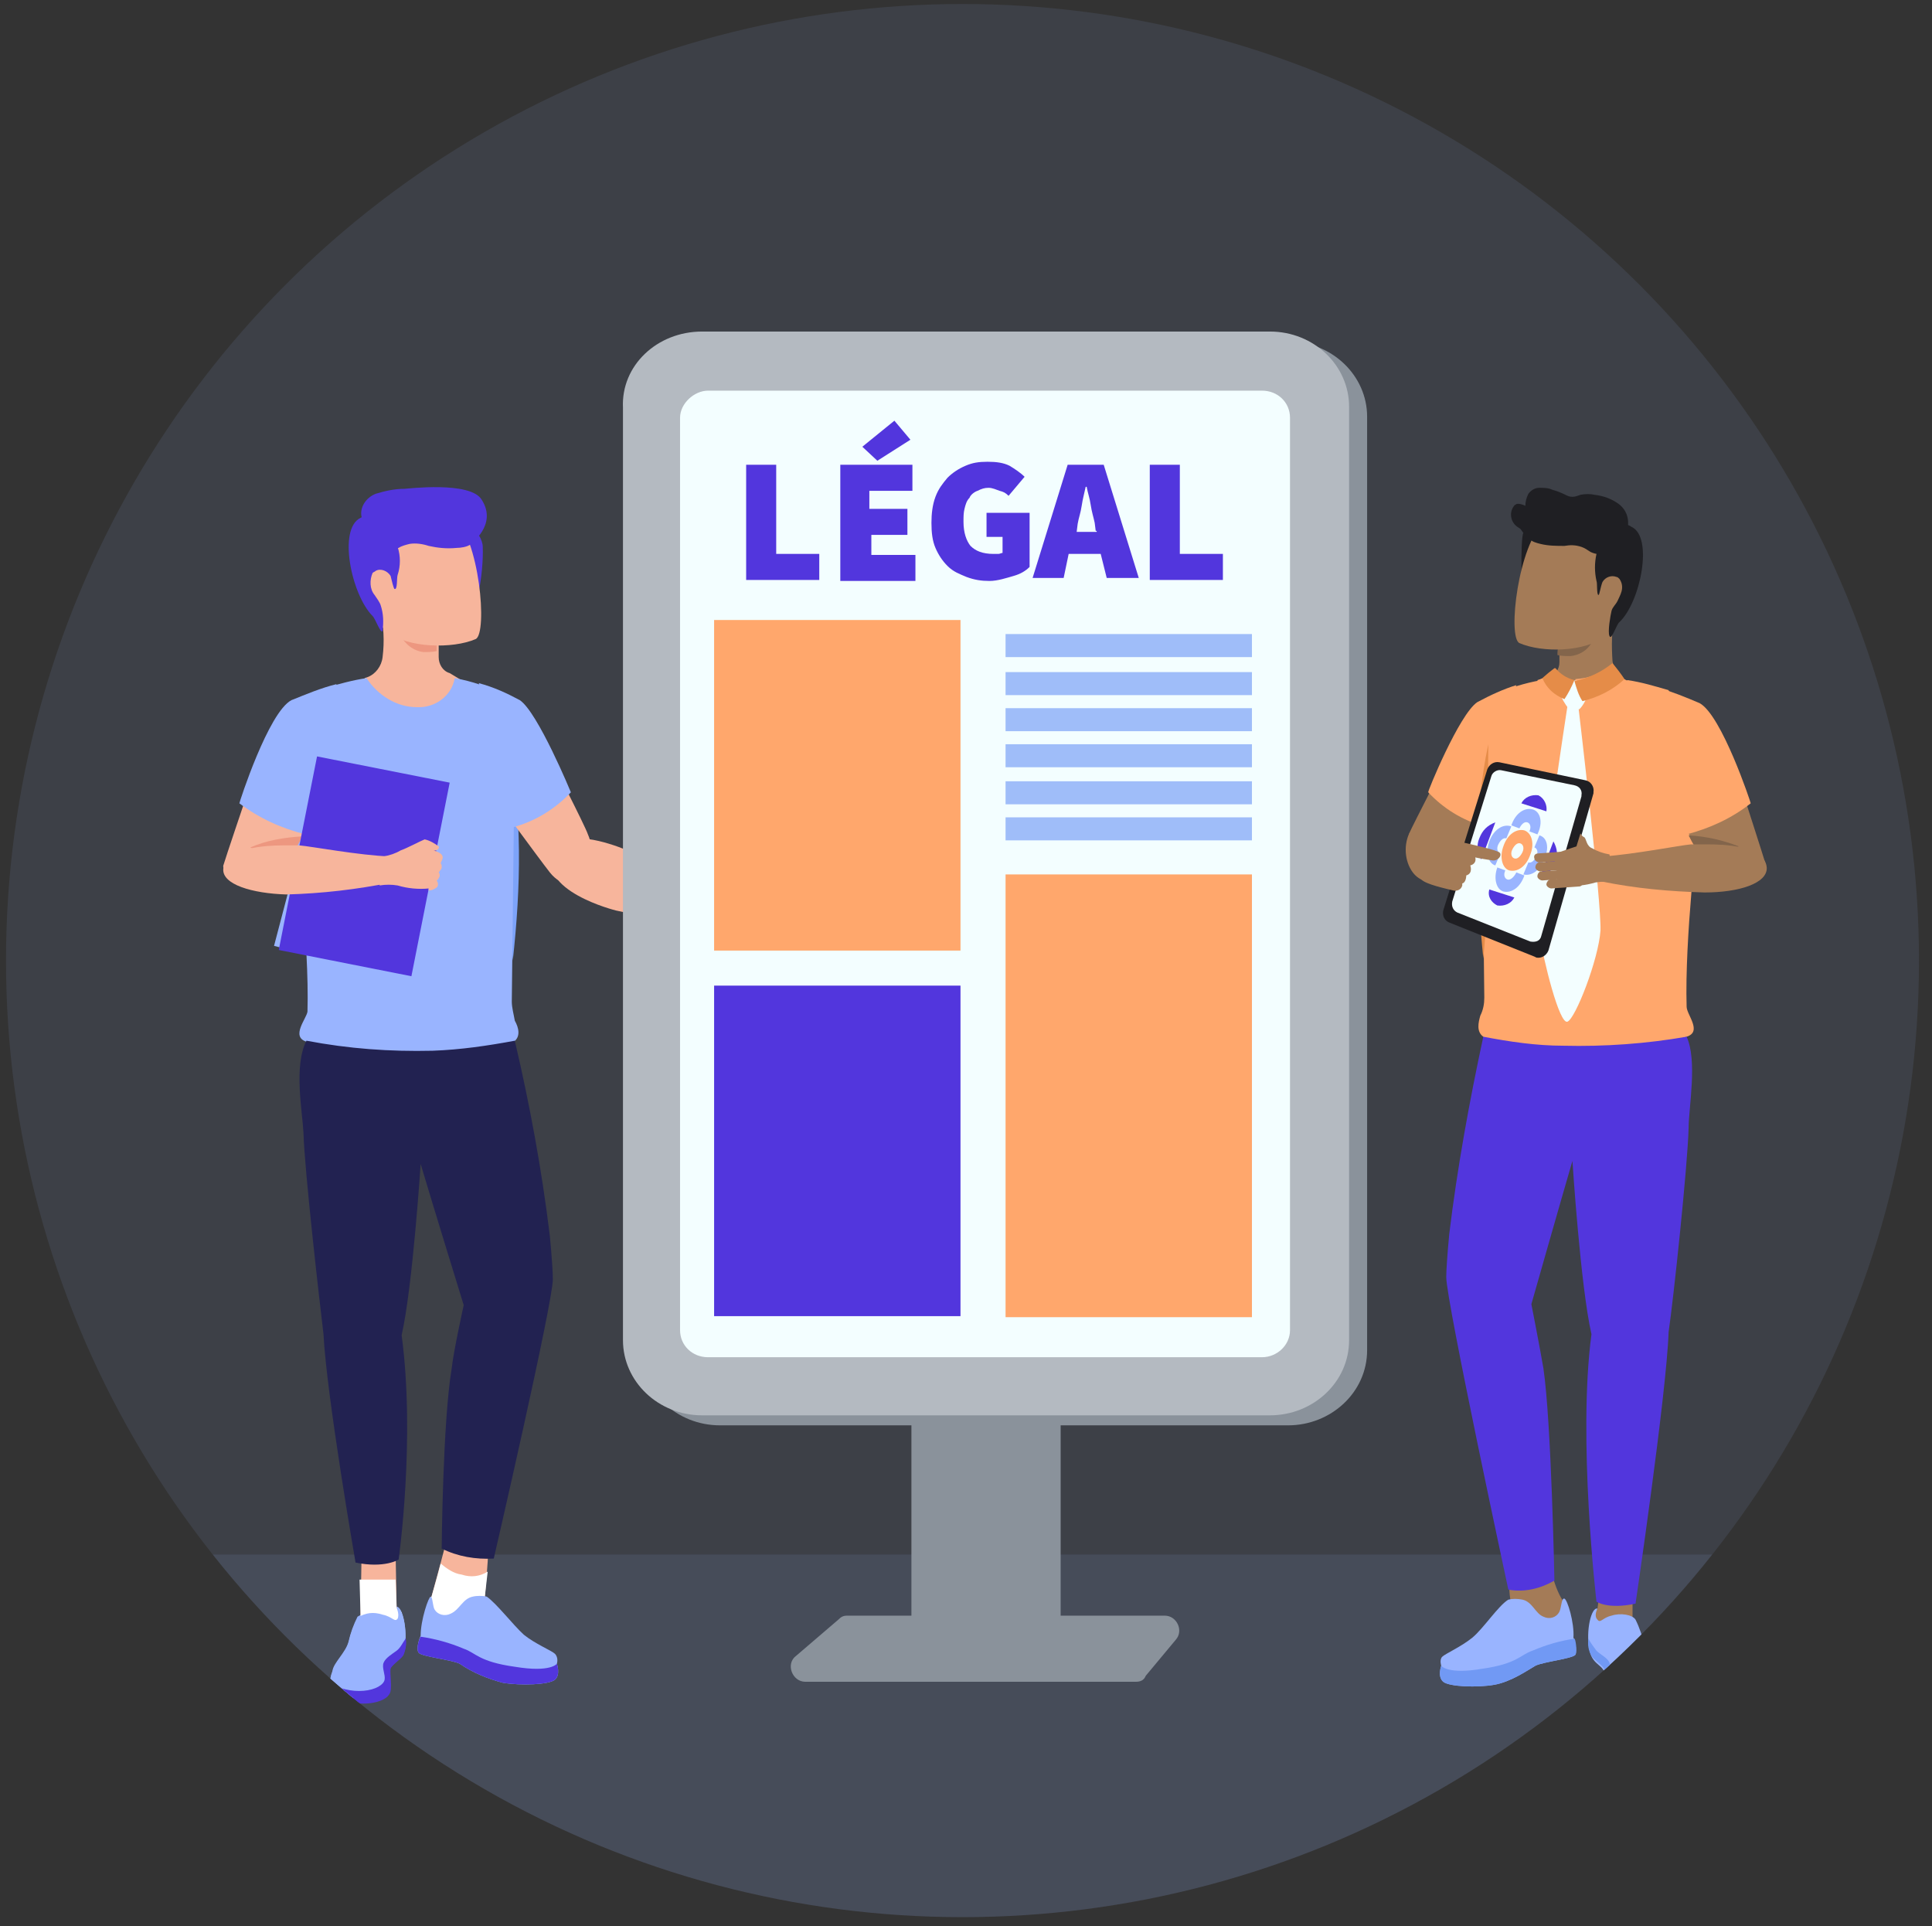
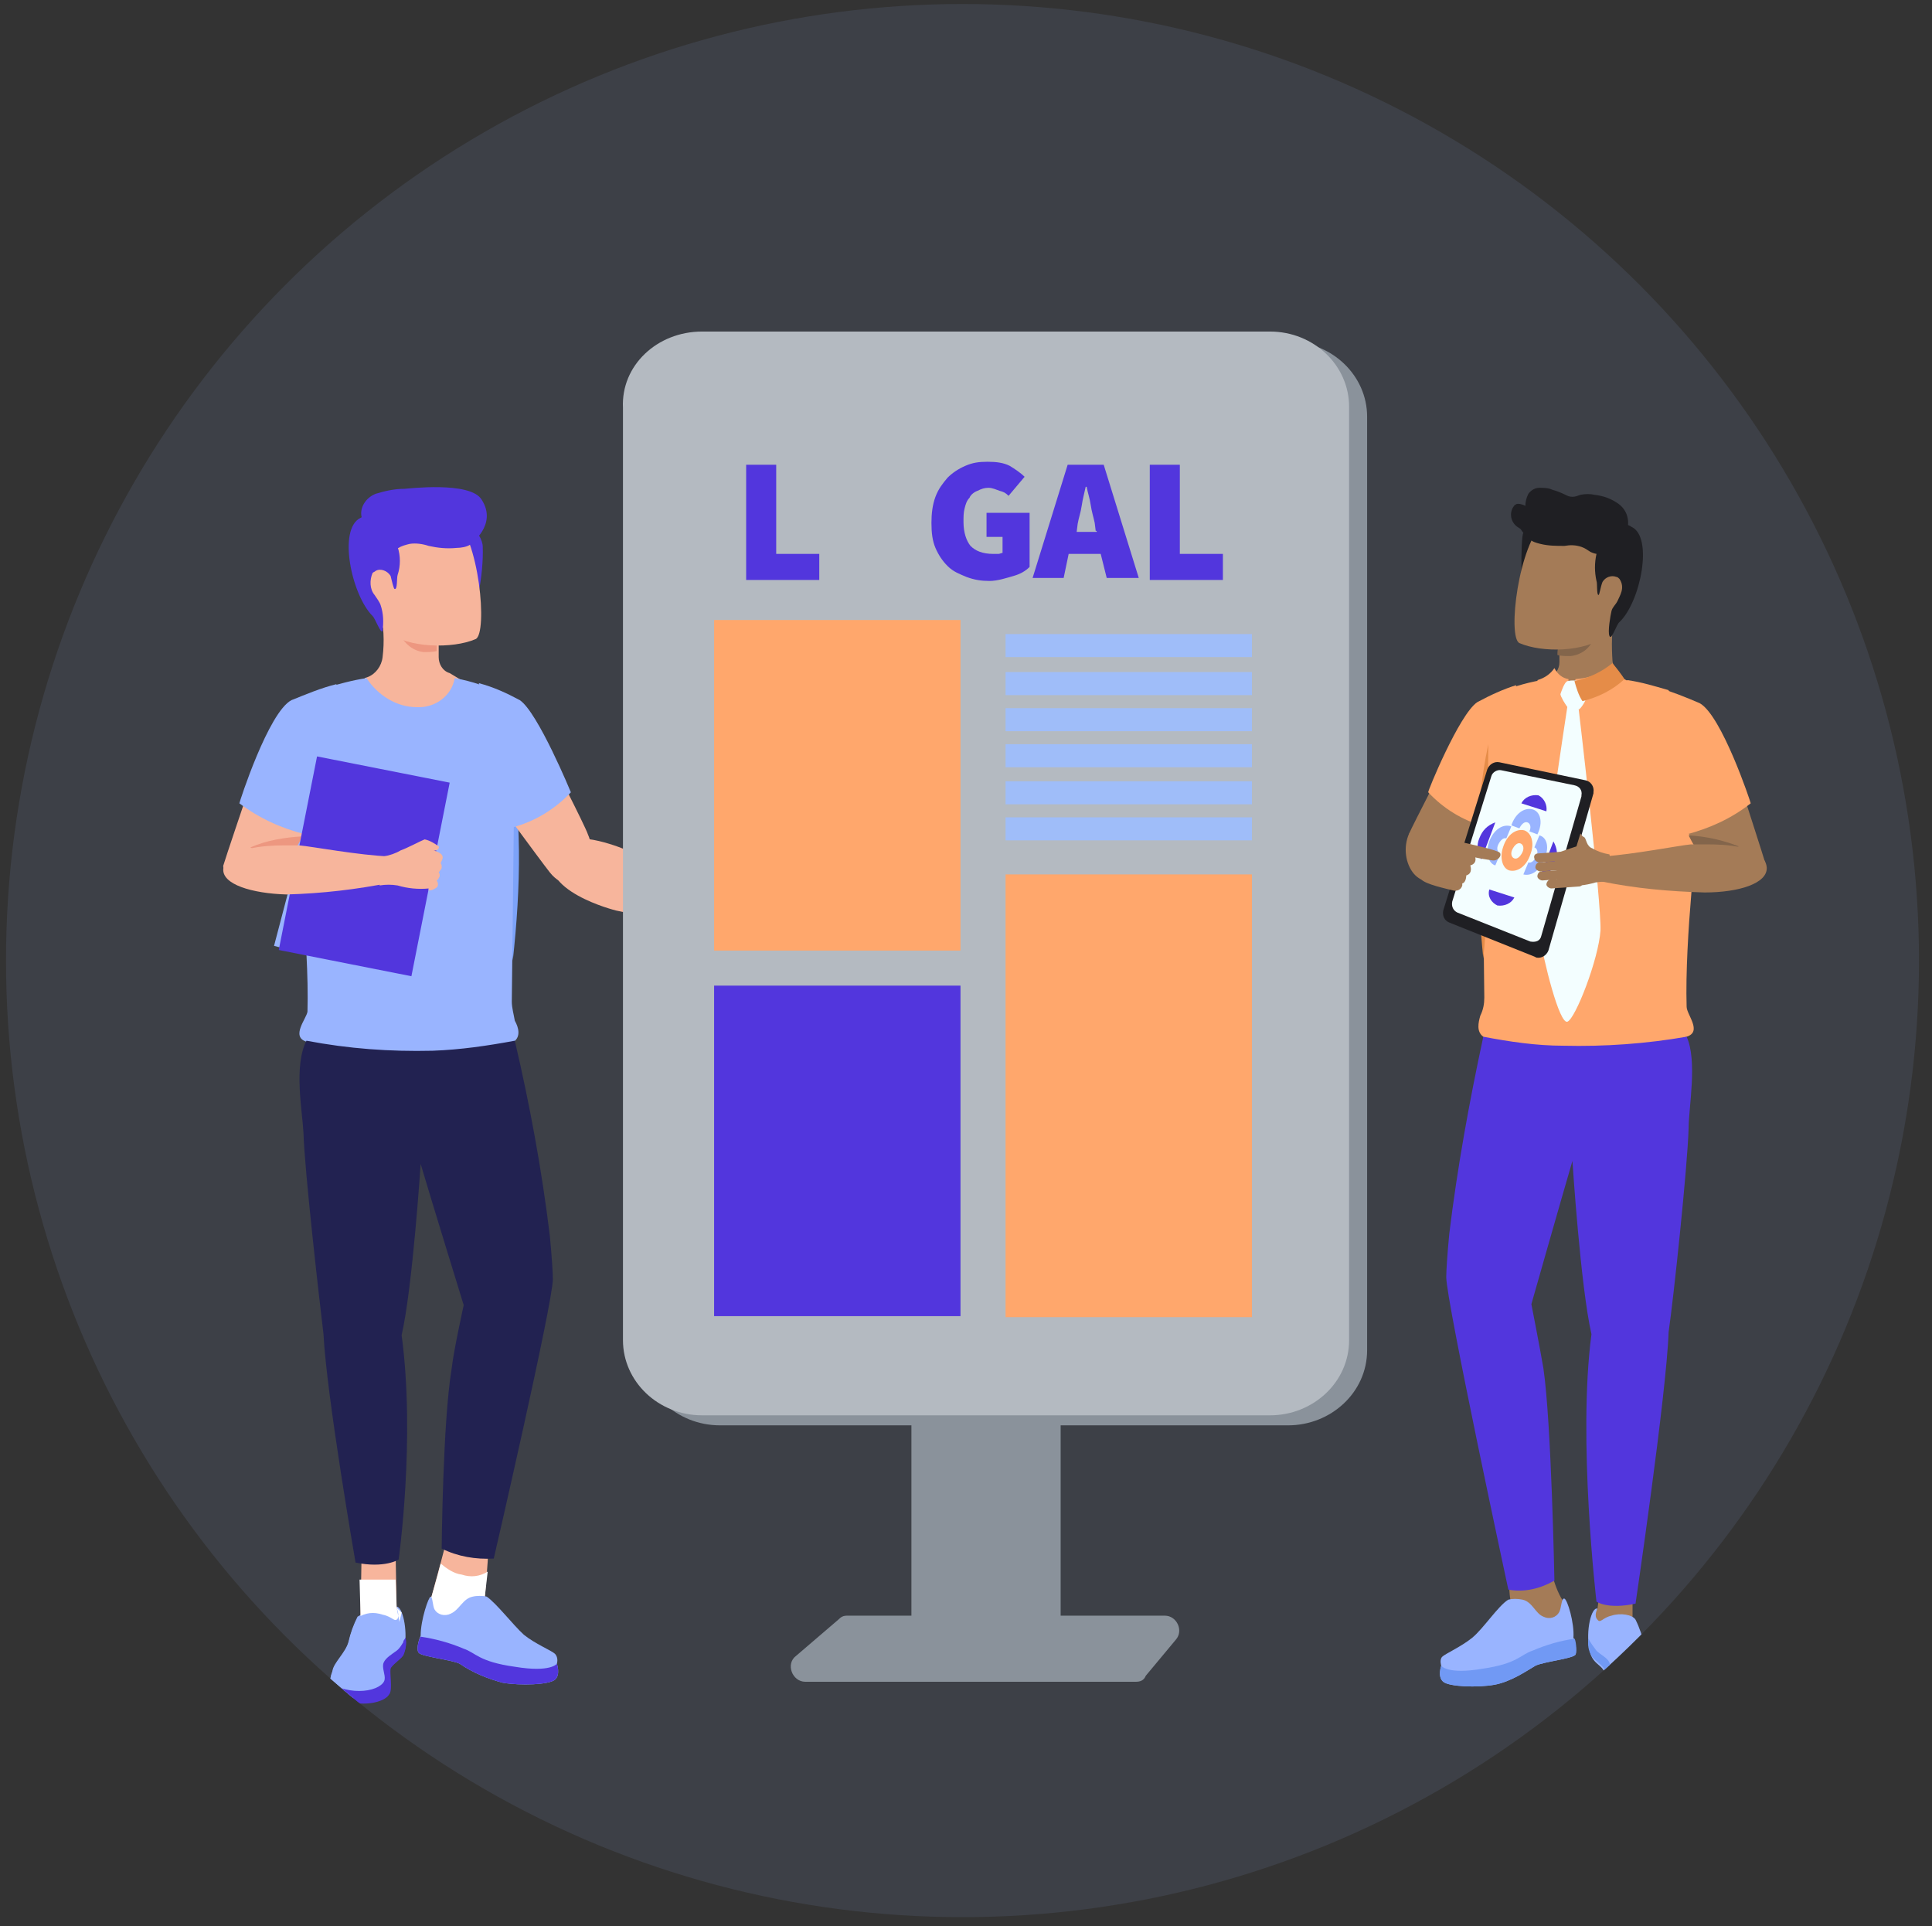
<svg xmlns="http://www.w3.org/2000/svg" xmlns:xlink="http://www.w3.org/1999/xlink" version="1.1" id="Calque_1" x="0px" y="0px" viewBox="0 0 192.9 192.3" style="enable-background:new 0 0 192.9 192.3;" xml:space="preserve">
  <rect x="0" y="0" width="192.9" height="192.3" fill="#333333" stroke="none" />
  <style type="text/css">
	.st0{clip-path:url(#SVGID_00000140012589842558772740000012521554760818071201_);}
	.st1{opacity:0.1;fill:#99B4FF;enable-background:new    ;}
	.st2{fill:#7DA3F9;}
	.st3{fill:#F7B59C;}
	.st4{fill:#99B4FF;}
	.st5{fill:#5236DD;}
	.st6{fill:#ED9780;}
	.st7{fill:#FFFFFF;}
	.st8{fill:#222251;}
	.st9{fill:#8A929B;}
	.st10{fill:#B4BAC1;}
	.st11{fill:#F3FEFF;}
	.st12{fill:#FFA76C;}
	.st13{fill:#9FBDF9;}
	.st14{fill:#A47B57;}
	.st15{fill:#1F1F23;}
	.st16{fill:#83654B;}
	.st17{fill:#E58C48;}
	.st18{fill:#7199F4;}
</style>
  <g>
    <defs>
      <circle id="SVGID_1_" cx="96.1" cy="95.9" r="95.5" />
    </defs>
    <clipPath id="SVGID_00000167356240034325777390000003602797647770153916_">
      <use xlink:href="#SVGID_1_" style="overflow:visible;" />
    </clipPath>
    <g style="clip-path:url(#SVGID_00000167356240034325777390000003602797647770153916_);">
      <g id="Groupe_1724">
        <g id="Groupe_1723">
          <rect id="Rectangle_994" x="-11.1" y="-3.7" class="st1" width="214.4" height="199.7" />
-           <rect id="Rectangle_994_00000106108796448829468240000015957219240793306762_" x="-11.1" y="155.2" class="st1" width="214.4" height="45.8" />
          <g id="Groupe_1720">
            <g>
              <g id="Tracé_4304">
                <path class="st2" d="M50.7,74c1.5,7.2,1.3,14.6,0.5,21.9C50.6,88.8,50.8,81.3,50.7,74L50.7,74z" />
              </g>
              <path id="Tracé_4302" class="st3" d="M54.9,75.6c0,0,3.5,6.8,3.8,7.7c1.3,2.9-1.4,6.8-3.8,3.8c-1.1-1.4-5.7-7.7-5.7-7.7" />
              <path id="Tracé_4303" class="st4" d="M51.9,69.9c-1.3-0.7-2.6-1.3-4.1-1.7l1.1,3.1l-0.3,0.1c0,0-0.8,4-0.8,4.1        s1.6,4.6,1.6,4.6l1.8,2.5c2.2-0.6,4.2-1.8,5.8-3.5C57,79.1,53.7,71.1,51.9,69.9z" />
              <g id="Groupe_1843">
                <path id="Tracé_894" class="st5" d="M45.3,57.8c-0.2,0.8,0,1.6,0.4,2.3c0.3,0.5,0.7,1,1.2,1.1c0.6,0.2,1.4-3.8,1.3-6.6         c0-0.7-0.6-1.8-1.3-1.7" />
                <path id="Tracé_4305" class="st3" d="M45.9,67.8c-0.6,1.3-1.7,2.3-3.1,2.8c-2.5,0.5-5.1-0.6-6.4-2.9l0.3-0.1         c0.8-0.3,1.4-1.1,1.5-2c0.2-1.6,0.1-3.1-0.2-4.6l5.6,1.9c0.1,0.3,0.1,0.8,0.2,1.2c0,0.3,0,0.5,0,0.8c0,0.3,0,0.4,0,0.7         c0,0.7,0.4,1.4,1.1,1.6L45.9,67.8z" />
                <path id="Tracé_4306" class="st6" d="M43.6,65c-0.4,0.1-0.9,0.1-1.3,0.1c-1-0.1-1.9-0.8-2.3-1.7c1.1,0.5,2.3,0.9,3.6,0.9         C43.6,64.5,43.6,64.8,43.6,65z" />
                <path id="Tracé_4307" class="st3" d="M45.2,51.4c2.7,2.3,3.5,11.8,2.3,12.4c-2.3,1-6.8,0.9-8.8-0.7         c-2.2-1.7-2.3-5.8-2.3-8.4c0-2.3,0.5-5.5,3.5-5.4C41.7,49.4,43.6,50.2,45.2,51.4z" />
                <path id="Tracé_4308" class="st5" d="M38.8,53c0.4,0.4,0.8,1,0.9,1.6c0.3,0.9,0.3,1.9,0,2.8c-0.1,0.3,0,1.5-0.3,1.4         c-0.1,0-0.3-0.9-0.4-1.3c-0.3-0.5-1-0.8-1.5-0.5l0,0c-0.1,0.1-0.2,0.1-0.3,0.2c-0.3,0.7-0.3,1.6,0.2,2.2         c0.2,0.3,0.5,0.7,0.6,1c0.3,0.9,0.3,1.7,0.2,2.6c-0.2,0.3-0.7-1.2-1-1.5c-2.1-2.1-3.5-8.7-1.2-9.8c0.4-0.3,1-0.3,1.4-0.2" />
                <path id="Tracé_896" class="st5" d="M36.9,53.9c0.7,0.8,1.8,1,2.9,0.8c0.3-0.2,0.7-0.3,1.1-0.4c0.6-0.1,1.3,0,1.9,0.2         c0.9,0.2,1.8,0.3,2.8,0.2c0.4,0,1-0.1,1.3-0.3c0.1-0.1,2.8-2,1.2-4.5c-1.1-1.9-7.5-1.1-7.7-1.1c-1,0-1.9,0.2-2.9,0.5         c-1,0.4-1.6,1.4-1.4,2.3" />
              </g>
              <path id="Tracé_4309" class="st4" d="M51.3,104c-1.4,1.8-6.8,1.7-9.1,1.6c-8.9-0.4-11.6-1.6-11.6-1.6c-1.6-0.5,0-2.3,0.1-3        c0.2-7-1.2-18-1.2-18l2.9-14.3c1.4-0.4,2.8-0.8,4.2-1c1.1,1.7,3,2.9,5,2.9c1.8,0.1,3.5-1.1,3.8-2.9c1.7,0.3,3.4,0.9,4.9,1.6        l1,13.1L51.1,100c0,0.6,0.2,1.3,0.3,1.9C51.8,102.6,52,103.5,51.3,104z" />
              <path id="Tracé_4310" class="st3" d="M31.7,79.9c-0.4,1.2-1,2.3-1.6,3.5c-0.4,0.8-0.9,1.6-1.3,2.3c-0.5,0.8-1.1,1.6-1.9,2.2        c-2.4,1.8-4.8-0.8-4.6-1.5c0.2-0.7,2.3-6.9,2.3-6.9L31.7,79.9z" />
              <path id="Tracé_4311" class="st6" d="M30.2,83.5c-0.4,0.8-0.9,1.6-1.3,2.3H27l-2-1.2C26.6,83.9,28.4,83.6,30.2,83.5z" />
              <path id="Tracé_4312" class="st4" d="M29.1,69.9c1.5-0.6,2.9-1.2,4.5-1.6l-0.9,3l0.3,0.1c0,0,0.8,4,0.8,4.1        c-0.9,2.7-2,5.3-3.3,7.8c-2.4-0.6-4.6-1.6-6.6-3.1C23.9,80.1,26.8,71.1,29.1,69.9z" />
              <rect id="Rectangle_1046" x="26.5" y="79.8" transform="matrix(0.254 -0.967 0.967 0.254 -56.536 99.787)" class="st4" width="19.7" height="13.5" />
              <rect id="Rectangle_1047" x="26.6" y="79.7" transform="matrix(0.194 -0.981 0.981 0.194 -55.513 105.475)" class="st5" width="19.7" height="13.5" />
              <path id="Tracé_4313" class="st3" d="M29.9,84.4h-1.3h-0.4c-1.5,0-5.7,0.2-5.9,2.3c-0.2,1.6,2.9,2.5,6.3,2.6        c3.6-0.1,7-0.5,10.5-1.2l-0.2-2.6C35.9,85.4,31.1,84.5,29.9,84.4z" />
              <path id="Tracé_4314" class="st3" d="M44.2,85.6c0-0.3-0.3-0.5-0.9-0.7l0,0c0.4,0.1,0.6-0.3,0.5-0.4        c-0.4-0.3-0.9-0.6-1.4-0.7c-0.3,0.1-1.8,0.9-2.4,1.1c-0.5,0.3-1.1,0.5-1.7,0.6l-0.4,2.9c0.6-0.1,1.2-0.1,1.8,0        c1,0.3,2.1,0.4,3.1,0.3v0.2c0.3,0,0.5-0.1,0.8-0.3c0.3-0.3,0-0.7,0-0.7c0.2-0.1,0.2-0.3,0.3-0.4c0-0.2,0-0.3-0.1-0.4        c0.1-0.2,0.3-0.3,0.3-0.5s0-0.3-0.1-0.4C44,86.1,44.2,85.8,44.2,85.6z" />
              <g id="Groupe_1844">
                <path id="Tracé_4315" class="st3" d="M44.4,154.5c-0.3,1.2-1.4,5.2-1.4,5.2l0.1,2.5l1.4,0.6l3.9-3.3c0,0,0.4-4.3,0.3-4.3         L44.4,154.5z" />
                <path id="Tracé_4316" class="st7" d="M44,156.1c-0.3,1.2-1,3.6-1,3.6l0.1,2.5l1.4,0.6l3.9-3.3c0,0,0.3-2.7,0.3-2.6         c-0.8,0.5-1.7,0.6-2.6,0.3C45.3,157.1,44.6,156.6,44,156.1z" />
                <path id="Tracé_4317" class="st4" d="M41.8,165c0.3,0.4,3.3,0.7,4.1,1.1c1.3,0.9,2.8,1.5,4.3,1.9c1.8,0.3,4.6,0.2,5.2-0.3         c0.6-0.5,0.2-1.6,0.2-1.6s0.2-0.6-0.2-1c-0.3-0.3-2-1-3.1-1.9c-1.1-1-2.7-3.1-3.7-3.8c-0.4-0.1-1-0.1-1.4,0         c-1,0.2-1.3,1.3-2.2,1.7c-0.6,0.3-1.3,0.1-1.6-0.4c-0.2-0.3-0.2-1.3-0.4-1.3s-1,2.3-1,3.9C41.9,163.5,41.5,164.6,41.8,165z" />
                <path id="Tracé_4318" class="st5" d="M41.8,165c0.3,0.4,3.3,0.7,4.1,1.1c1.3,0.9,2.8,1.5,4.3,1.9c1.8,0.3,4.6,0.2,5.2-0.3         c0.6-0.5,0.2-1.6,0.2-1.6s-0.6,0.9-4.2,0.3c-3.6-0.5-3.9-1.4-5.1-1.8c-1.4-0.6-2.9-1-4.3-1.2C41.9,163.5,41.5,164.6,41.8,165         z" />
              </g>
              <g id="Groupe_1845">
                <path id="Tracé_4319" class="st3" d="M39.6,160.4l-0.1-5.3l-3.4,0.1l-0.1,6.1l0.6,2.3c0,0,2.7,0,2.8,0s0.7-2.6,0.7-2.6         L39.6,160.4z" />
                <path id="Tracé_4320" class="st4" d="M39.6,160.4c0,0,0.3,0.7,0.1,1.1c-0.3,0.4-0.5-0.2-1.5-0.4c-0.9-0.3-1.7-0.2-2.5,0.3         c-0.4,0.8-0.7,1.6-0.9,2.5c-0.3,1.1-1.5,2.1-1.6,2.9c-0.2,0.5-0.3,1.1-0.3,1.7c0.1,0.3,2.3,1.6,5.6,0.6c0,0,0.7-0.2,0.3-1.8         s1.2-1.2,1.6-2.9C40.7,162.7,40.2,160.4,39.6,160.4z" />
                <path id="Tracé_4321" class="st5" d="M40.5,163.5c-0.3,0.4-0.5,0.9-0.9,1.2c-0.4,0.3-1.1,0.7-1.3,1.2         c-0.2,0.5,0.2,1.2,0.1,1.7s-0.9,1-2.1,1.1c-1.2,0.1-2.4-0.2-3.5-0.8c0,0-0.2,1,0,1.2c0.2,0.3,0.8,0.5,2.6,0.8         c1.8,0.3,3.2-0.3,3.5-0.8c0.3-0.5,0-2.1,0.1-2.5s1.2-1.1,1.3-1.4C40.5,164.7,40.6,164.1,40.5,163.5z" />
              </g>
              <g id="Groupe_1846">
                <path id="Tracé_4322" class="st7" d="M39.6,160.5l-0.1-2.8h-3.6l0.1,3.6l0.6,2.3c0,0,2.7,0,2.8,0s0.7-2.6,0.7-2.6         L39.6,160.5z" />
-                 <path id="Tracé_4323" class="st4" d="M39.6,160.5c0,0,0.3,0.7,0.1,1.1c-0.3,0.4-0.5-0.2-1.5-0.4c-0.9-0.3-1.7-0.2-2.5,0.3         c-0.4,0.8-0.7,1.6-0.9,2.5c-0.3,1.1-1.5,2.1-1.6,2.9c-0.2,0.5-0.3,1.1-0.3,1.7c0.1,0.3,2.3,1.6,5.6,0.6c0,0,0.6-0.2,0.3-1.8         c-0.3-1.6,1.2-1.2,1.6-2.9C40.7,162.8,40.2,160.4,39.6,160.5z" />
+                 <path id="Tracé_4323" class="st4" d="M39.6,160.5c0,0,0.3,0.7,0.1,1.1c-0.3,0.4-0.5-0.2-1.5-0.4c-0.9-0.3-1.7-0.2-2.5,0.3         c-0.4,0.8-0.7,1.6-0.9,2.5c-0.3,1.1-1.5,2.1-1.6,2.9c-0.2,0.5-0.3,1.1-0.3,1.7c0.1,0.3,2.3,1.6,5.6,0.6c0,0,0.6-0.2,0.3-1.8         c-0.3-1.6,1.2-1.2,1.6-2.9z" />
                <path id="Tracé_4324" class="st5" d="M40.5,163.6c-0.3,0.4-0.5,0.9-0.9,1.2c-0.4,0.3-1.1,0.7-1.3,1.2         c-0.2,0.5,0.2,1.2,0.1,1.7c-0.1,0.5-0.9,1-2.1,1.1c-1.2,0.1-2.4-0.2-3.5-0.8c0,0-0.2,1,0,1.2c0.2,0.3,0.9,0.5,2.6,0.8         c1.7,0.3,3.2-0.3,3.4-0.8c0.2-0.5,0-2.1,0.1-2.5c0.1-0.4,1.2-1.1,1.3-1.4C40.5,164.7,40.6,164.2,40.5,163.6z" />
              </g>
              <path id="Tracé_4325" class="st8" d="M30.3,113.1c0.1,3.7,1.6,16.8,2,20.1c0.3,6.1,3.2,22.8,3.2,22.8        c2.9,0.6,4.3-0.3,4.3-0.3s1.7-12,0.3-22.4c1.1-4.8,1.9-17.1,1.9-17.1c1,3.4,4.3,14.1,4.3,14.1s-1,4.5-1.2,6.3        c-0.9,5.4-1,18-1,18c1.6,0.8,3.4,1.1,5.2,1c0,0,5.9-25.5,5.9-27.9c0-0.6-0.1-2.2-0.3-4.3l0,0c-0.8-6.6-2-13.1-3.5-19.5        c-2.7,0.5-5.4,0.9-8.2,1c-4.3,0.1-8.4-0.2-12.6-1C29.3,106.4,30.2,111,30.3,113.1z" />
              <g id="Groupe_1852">
                <g id="Groupe_1851">
                  <path id="Tracé_4334" class="st3" d="M75.7,95.1l0.9-0.2l1.1-1.7L77,91.6l-2.3-0.9l-0.3,0.1l0.1-0.3          c-1.6-0.5-3.1-1.2-4.7-1.9c-2.1-1-4.3-2.5-5.6-3l-1.3-0.6l0,0l-0.4-0.2h-0.1l0,0c-1.5-0.6-6-2.2-7.1,0.1c-1.9,4,6.2,6,6.2,6          c3.2,0.7,6.8,1.3,9.4,1.7c0.9,0.1,1.6,0.4,2.3,1c0.3,0.3,0.6,0.8,0.8,1.1C74.5,95.5,75.7,95.1,75.7,95.1z" />
                </g>
                <path id="Tracé_4335" class="st3" d="M73.6,93.6c0,0,1,2,1.1,2.2c0.5,0.5,1,1,1.6,1.6c0.1,0,0.5-0.2,0.3-0.6         c-0.3-0.4-0.8-0.9-1-1.3c-0.3-0.4,0-1.5,0-1.5L73.6,93.6z" />
                <path id="Tracé_4336" class="st3" d="M72.5,89.8c0,0,4.9,0.8,5.6,0.9c0.7,0.1,1.4,1.6,1.6,1.9c0.2,0.2,0.3,0.3,0.3,0.4         c0.5,0.7-0.7,0.9-0.7,0.9c-0.1,0.3-0.3,0.7-0.7,0.8c-0.3,0.4-0.8,0.9-1.2,1.3h-0.1c0,0-0.5-0.5-1-0.9c-0.4-0.3-1,0.2-0.9,0.4         s-1.4-1.7-1.4-1.7l-0.4-3L72.5,89.8z" />
                <path id="Tracé_4337" class="st3" d="M76.4,93.3c0,0,2,1.8,2.4,2.3c0.4,0.6,0.9,1.2,1.1,1.8c0.1,0.2-0.3,0.8-0.8,0.4         s-1.3-1.5-1.4-1.6c-0.3-0.4-0.8-0.9-1.2-1.2C76.2,95,75.4,92.3,76.4,93.3z" />
              </g>
            </g>
            <g id="Groupe_1716">
              <path class="st9" d="M113.4,167.9h-33c-1.3,0-2-1.8-0.9-2.6l4.2-3.6c0.3-0.3,0.5-0.4,0.9-0.4h31.7c1.2,0,1.9,1.5,1.1,2.4        l-3,3.6C114.2,167.8,113.8,167.9,113.4,167.9z" />
              <path id="Rectangle_1006" class="st9" d="M71.9,34.1h56.7c4.4,0,7.9,3.4,7.9,7.5v93.2c0,4.2-3.6,7.5-7.9,7.5H71.9        c-4.4,0-7.9-3.4-7.9-7.5V41.6C64,37.4,67.6,34.1,71.9,34.1z" />
              <path id="Rectangle_1006_1_" class="st9" d="M92.6,137.9h11.7c0.9,0,1.6,0.8,1.6,1.8v22.1c0,0.9-0.8,1.8-1.6,1.8H92.6        c-0.9,0-1.6-0.8-1.6-1.8v-22.1C90.8,138.7,91.6,137.9,92.6,137.9z" />
              <path id="Rectangle_1007" class="st10" d="M70.1,33.1h56.7c4.4,0,7.9,3.4,7.9,7.5v93.2c0,4.2-3.6,7.5-7.9,7.5H70.1        c-4.4,0-7.9-3.4-7.9-7.5V40.7C62,36.5,65.6,33.1,70.1,33.1z" />
-               <path id="Rectangle_1008" class="st11" d="M70.7,39H126c1.6,0,2.8,1.2,2.8,2.7v91.1c0,1.5-1.3,2.7-2.8,2.7H70.7        c-1.6,0-2.8-1.2-2.8-2.7V41.7C67.9,40.3,69.3,39,70.7,39z" />
              <rect x="71.3" y="61.9" class="st12" width="24.6" height="33" />
              <rect x="100.4" y="63.3" class="st13" width="24.6" height="2.3" />
              <rect x="100.4" y="67.1" class="st13" width="24.6" height="2.3" />
              <rect x="100.4" y="70.7" class="st13" width="24.6" height="2.3" />
              <rect x="100.4" y="74.3" class="st13" width="24.6" height="2.3" />
              <rect x="100.4" y="78" class="st13" width="24.6" height="2.3" />
              <rect x="100.4" y="81.6" class="st13" width="24.6" height="2.3" />
              <rect x="71.3" y="98.4" class="st5" width="24.6" height="33" />
              <g>
                <rect x="100.4" y="87.3" class="st12" width="24.6" height="44.2" />
              </g>
              <g>
                <path class="st5" d="M74.5,46.4h3v8.9h4.3v2.6h-7.3V46.4z" />
-                 <path class="st5" d="M83.8,46.4h7.3V49h-4.3v1.8h3.8v2.6h-3.6v2h4.4v2.6h-7.5V46.4z M86.1,44.6l3.2-2.6l1.6,1.9L87.6,46         L86.1,44.6z" />
                <path class="st5" d="M98.8,58c-0.8,0-1.5-0.1-2.3-0.4c-0.7-0.3-1.3-0.5-1.9-1.1c-0.5-0.5-0.9-1.1-1.2-1.8S93,53.2,93,52.2         c0-0.9,0.1-1.8,0.4-2.6c0.3-0.8,0.7-1.3,1.2-1.9c0.5-0.5,1.1-0.9,1.8-1.2c0.7-0.3,1.3-0.4,2.2-0.4s1.6,0.1,2.2,0.4         c0.5,0.3,1.1,0.7,1.5,1.1l-1.6,1.9c-0.3-0.3-0.5-0.4-0.9-0.5c-0.3-0.1-0.7-0.3-1.1-0.3c-0.4,0-0.7,0.1-1.1,0.3         c-0.3,0.1-0.7,0.4-0.8,0.7c-0.3,0.3-0.4,0.7-0.5,1.1c-0.1,0.4-0.1,0.8-0.1,1.3c0,1.1,0.3,1.9,0.7,2.4         c0.5,0.5,1.2,0.8,2.3,0.8c0.1,0,0.3,0,0.5,0c0.1,0,0.3-0.1,0.4-0.1v-1.6h-1.6v-2.4h4.3v5.4c-0.4,0.4-0.9,0.7-1.6,0.9         S99.6,58,98.8,58z" />
                <path class="st5" d="M109.9,55.3h-3.2l-0.5,2.4h-3.1l3.5-11.3h3.6l3.5,11.3h-3.2L109.9,55.3z M109.4,53l-0.1-0.8         c-0.1-0.5-0.3-1.1-0.4-1.8c-0.1-0.7-0.3-1.2-0.4-1.8h-0.1c-0.1,0.5-0.3,1.2-0.4,1.9c-0.1,0.7-0.3,1.2-0.4,1.8l-0.1,0.8h2V53z         " />
                <path class="st5" d="M114.8,46.4h3v8.9h4.3v2.6h-7.3V46.4z" />
              </g>
            </g>
          </g>
          <g>
            <g id="Groupe_412">
              <g id="Groupe_408">
                <g id="Groupe_406">
                  <path id="Tracé_860" class="st14" d="M153.3,68.1c0.5,1.1,1.9,2.5,3.1,2.7c2.5,0.5,5-0.6,6.3-2.8c-0.1,0-0.2-0.1-0.3-0.1          c-0.8-0.3-1.3-1.1-1.4-1.9c-0.1-1.5-0.1-3,0.2-4.5l-5.4,1.9c-0.1,0.4-0.1,0.8-0.1,1.2l0,0.8c0,0.2,0,0.5,0,0.7          c0,0.7-0.4,1.3-1.1,1.6L153.3,68.1z" />
                  <path id="Tracé_861" class="st15" d="M154.4,57.5c0,0.8-0.2,1.5-0.7,2.1c-0.3,0.5-0.8,0.8-1.3,0.9          c-0.6,0.1-0.6-6.9-0.3-7.3c0.4-0.5,1-0.8,1.7-0.6" />
                  <path id="Tracé_862" class="st16" d="M155.5,65.4c0.4,0.1,0.9,0.1,1.3,0.1c1-0.1,1.9-0.7,2.3-1.7c-1.1,0.5-2.3,0.8-3.5,0.8          C155.5,64.9,155.5,65.1,155.5,65.4z" />
                  <path id="Tracé_863" class="st14" d="M154.2,52.1c-2.6,2.2-3.7,11.5-2.5,12.1c2.3,1,6.6,0.9,8.6-0.7          c2.2-1.7,2.3-5.7,2.3-8.2c0-2.3-0.5-5.4-3.4-5.3C157.4,50.1,155.6,50.8,154.2,52.1z" />
                  <path id="Tracé_864" class="st15" d="M161.4,54.8c-0.7,0.6-1.8,0.7-2.6,0.3c-0.3-0.2-0.6-0.4-0.9-0.5          c-0.6-0.2-1.1-0.2-1.7-0.1c-0.8,0-1.6,0-2.4-0.2c-0.4-0.1-0.8-0.2-1.1-0.5c-0.2-0.2-0.4-0.4-0.6-0.6          c-0.1-0.1-0.2-0.3-0.3-0.4l-0.3-0.2c-0.7-0.5-0.8-1.4-0.4-2c0,0,0,0,0,0l0,0c0.1-0.1,0.1-0.2,0.2-0.2          c0.1-0.1,0.2-0.1,0.3-0.1c0.2,0,0.5,0.1,0.7,0.2c0-0.4,0.1-0.8,0.3-1.2c0.3-0.4,0.7-0.6,1.1-0.6c0.4,0,0.9,0,1.3,0.2          c0.4,0.1,0.9,0.3,1.3,0.5c0.2,0.1,0.4,0.2,0.7,0.2c0.3,0,0.5-0.1,0.8-0.2c0.5-0.1,1-0.1,1.4,0c0.9,0.1,1.7,0.4,2.4,0.9          c0.8,0.6,1.1,1.5,0.9,2.5" />
                  <path id="Tracé_865" class="st15" d="M160.2,53.7c-0.4,0.4-0.7,1-0.8,1.6c-0.2,0.9-0.2,1.8,0,2.7c0.1,0.2,0,1.4,0.2,1.4          c0.1,0,0.2-0.8,0.4-1.3c0.3-0.5,0.9-0.7,1.4-0.5c0.1,0,0.2,0.1,0.3,0.2c0.6,0.9,0,1.7-0.2,2.2c-0.2,0.4-0.5,0.6-0.6,1          c-0.1,0.4-0.4,2.1-0.2,2.5c0.2,0.5,0.7-1.2,1-1.4c2.1-2,3.4-8.5,1.2-9.5c-0.4-0.3-0.9-0.3-1.4-0.2" />
                </g>
                <g id="Tracé_866">
                  <path class="st12" d="M148.1,103.5c1.4,1.8,6.6,1.7,8.9,1.6c8.7-0.5,11.4-1.6,11.4-1.6c1.6-0.5,0-2.2,0-3          c-0.2-6.8,1.1-17.6,1.1-17.6l-2.9-14c-1.4-0.4-2.7-0.8-4.1-1c0,0-1.7,2.8-4.9,2.9c-1.8,0.1-3.3-1.1-3.7-2.9          c-1.7,0.3-3.3,0.8-4.8,1.5L148,82.3l0.2,17.3c0,0.6-0.1,1.2-0.4,1.8C147.6,102.1,147.4,103,148.1,103.5z" />
                </g>
                <path id="Tracé_867" class="st14" d="M144.5,75.7c0,0-3.4,6.6-3.8,7.5c-1.3,2.9,1.3,6.6,3.7,3.7c1.1-1.4,5.6-7.5,5.6-7.5" />
                <path id="Tracé_868" class="st14" d="M167.1,80c0.5,1.2,1,2.3,1.6,3.4c0.4,0.8,0.8,1.5,1.3,2.2c0.5,0.8,1.1,1.5,1.8,2.1         c2.4,1.8,4.7-0.8,4.5-1.4c-0.2-0.7-2.2-6.9-2.2-6.9L167.1,80z" />
                <path id="Tracé_869" class="st16" d="M168.6,83.4c0.4,0.8,0.8,1.5,1.3,2.2h1.9l1.8-1.1C172.1,83.9,170.4,83.5,168.6,83.4z" />
                <g id="Tracé_870">
                  <path class="st12" d="M147.5,70.1c1.3-0.7,2.6-1.3,3.9-1.7l-1.1,3l0.3,0.1c0,0,0.8,3.9,0.8,4s-1.5,4.5-1.5,4.5l-1.7,2.5          c-2.2-0.6-4.1-1.8-5.6-3.4C142.5,79.1,145.7,71.3,147.5,70.1z" />
                </g>
                <g id="Tracé_871">
                  <path class="st12" d="M169.7,70.2c-1.4-0.6-2.9-1.2-4.3-1.6l0.9,3l-0.3,0.1c0,0-0.8,3.9-0.8,4c0.8,2.6,1.9,5.2,3.2,7.6          c2.3-0.6,4.5-1.6,6.4-3.1C174.8,80.1,171.9,71.4,169.7,70.2z" />
                </g>
                <g id="Tracé_872">
                  <path class="st12" d="M161,66.4c0,0,0.7,1.5,1.7,1.6c0,0-1.2,3.1-5.4,3.1c-1.8-0.1-3.3-1.4-3.8-3.2c0.7-0.2,1.3-0.6,1.7-1.2          c0.3,0.6,0.8,1,1.4,1.1c0,0,0.1,1.9,0.3,2c0.2,0.1,0.4-2,0.4-2C158.8,67.7,160,67.2,161,66.4z" />
                </g>
                <g id="Tracé_873">
                  <path class="st17" d="M148.6,74.3c-0.1,7.2,0.2,14.3-0.5,21.4C147.4,88.5,147.1,81.3,148.6,74.3L148.6,74.3z" />
                </g>
                <g id="Groupe_407">
                  <path id="Tracé_874" class="st11" d="M157.6,70.6c0,0,2.3,19.4,2.2,22.3c-0.2,2.9-2.5,8.8-3.3,9.1          c-0.8,0.3-2.4-6.1-2.8-8.8c-0.3-2.7,2.8-22.7,2.8-22.7" />
                  <path id="Tracé_875" class="st11" d="M157.9,68.1c-0.5-0.2-1-0.2-1.4-0.1c-0.3,0.1-0.6,1-0.7,1.3c0,0.2,0.5,1.1,0.8,1.4          c0.4,0.1,0.7,0.1,1.1,0.1c0.4-0.4,0.7-1,0.8-1.5C158.4,68.8,158.2,68.4,157.9,68.1z" />
                </g>
                <g id="Tracé_876">
                  <path class="st17" d="M161,66.2c-1.1,0.9-2.4,1.5-3.8,1.8c0.2,0.7,0.4,1.4,0.8,2c1.6-0.4,3-1.1,4.2-2.2          C161.8,67.2,161.4,66.7,161,66.2z" />
                </g>
                <g id="Tracé_877">
-                   <path class="st17" d="M157.2,67.9c-0.3,0.7-0.6,1.3-1,1.9c-1-0.4-1.8-1.1-2.2-2.1c0,0,1.1-1,1.3-1          C155.8,67.3,156.4,67.7,157.2,67.9z" />
-                 </g>
+                   </g>
              </g>
              <g id="Groupe_411">
                <g id="Groupe_409">
                  <path id="Tracé_878" class="st14" d="M154.9,157c0.3,1,0.6,2,1.2,2.9l-0.1,2.5l-1.4,0.6l-3.8-3.3c-0.1-0.6-0.1-1.3-0.2-1.9          L154.9,157z" />
                  <path id="Tracé_879" class="st4" d="M157.3,165.2c-0.3,0.4-3.2,0.7-4,1.1c-0.7,0.4-2.4,1.6-4.1,1.9          c-1.7,0.3-4.5,0.2-5.1-0.3s-0.2-1.6-0.2-1.6s-0.2-0.6,0.1-0.9c0.3-0.3,1.9-1,3-1.9c1.1-0.9,2.6-3.2,3.6-3.8          c0.4-0.1,0.9-0.1,1.4,0c1,0.2,1.3,1.4,2.1,1.7c0.6,0.3,1.3,0.1,1.6-0.5c0.2-0.4,0.2-1.4,0.5-1.3c0.3,0.1,1,2.4,0.9,3.9          C157.2,163.6,157.5,164.8,157.3,165.2z" />
                  <path id="Tracé_880" class="st18" d="M157.3,165.2c-0.3,0.4-3.2,0.7-4,1.1c-0.7,0.4-2.4,1.6-4.1,1.9          c-1.7,0.3-4.5,0.2-5.1-0.3s-0.2-1.6-0.2-1.6s0.6,0.9,4.1,0.3c3.5-0.5,3.8-1.4,5-1.8c1.4-0.6,2.8-1,4.2-1.2          C157.3,163.6,157.5,164.8,157.3,165.2z" />
                </g>
                <g id="Groupe_410">
                  <path id="Tracé_881" class="st14" d="M159.5,160.6l0.2-1.5l3.3,0.1v2.2l-0.6,2.4c0,0-2.7,0-2.7,0c0,0-0.6-2.6-0.6-2.6          L159.5,160.6z" />
                  <path id="Tracé_882" class="st4" d="M159.5,160.6c0,0-0.4,0.7,0,1.1c0.3,0.4,0.5-0.2,1.4-0.4c0.9-0.3,2.1-0.1,2.4,0.4          c0.4,0.8,0.7,1.7,0.9,2.6c0.3,1.1,1.5,2.1,1.6,2.9c0.2,0.6,0.2,1.1,0.2,1.7c-0.1,0.4-2.2,1.6-5.4,0.6c0,0-0.6-0.2-0.4-1.8          c0.3-1.6-1.2-1.2-1.5-3C158.3,162.8,158.9,160.4,159.5,160.6z" />
                  <path id="Tracé_883" class="st18" d="M158.6,163.6c0.2,0.4,0.5,0.8,0.8,1.2c0.4,0.4,1.1,0.7,1.3,1.2          c0.2,0.5-0.2,1.2-0.1,1.7c0.1,0.5,0.9,1,2.1,1.1c1.2,0.1,2.3-0.2,3.4-0.8c0,0,0.2,0.9,0,1.2c-0.2,0.2-0.8,0.5-2.5,0.8          s-3.2-0.3-3.3-0.8c-0.2-0.5,0-2.1-0.1-2.5s-1.2-1.1-1.3-1.4C158.6,164.8,158.5,164.2,158.6,163.6z" />
                </g>
                <path id="Tracé_884" class="st5" d="M168.6,112.6c-0.1,3.8-1.5,17-2,20.4c-0.2,6.1-3.3,27.1-3.3,27.1         c-2.8,0.6-3.9-0.2-3.9-0.2s-1.9-16.2-0.5-26.7c-1.1-4.8-1.9-17.3-1.9-17.3c-1,3.4-4.1,14.3-4.1,14.3s0.9,4.6,1.2,6.4         c0.8,5.4,1.1,21.2,1.1,21.2c-1.4,0.8-3,1.2-4.6,0.9c0,0-6.2-28.8-6.2-31.2c0-0.6,0.1-2.2,0.3-4.3c0,0,0,0,0,0         c0.8-6.6,2-13.2,3.4-19.7c2.6,0.5,5.3,0.9,8,0.9c4.1,0.1,8.3-0.2,12.3-0.9C169.5,105.9,168.6,110.6,168.6,112.6z" />
              </g>
            </g>
            <path id="Tracé_923" class="st15" d="M153.2,95.5l-8.5-3.4c-0.5-0.2-0.7-0.7-0.6-1.2l4.4-14.1c0.2-0.5,0.7-0.8,1.2-0.7       l8.6,1.8c0.5,0.1,0.9,0.6,0.8,1.2v0.1l-4.5,15.7c-0.2,0.5-0.7,0.8-1.2,0.7L153.2,95.5L153.2,95.5z" />
            <path id="Tracé_924" class="st11" d="M152.8,94l-7.3-2.9c-0.4-0.2-0.6-0.6-0.5-1.1l3.9-12.5c0.1-0.4,0.6-0.7,1-0.6l7.3,1.5       c0.5,0.1,0.8,0.5,0.7,1c0,0,0,0,0,0.1l-4,13.9C153.8,93.9,153.4,94.1,152.8,94C152.9,94,152.9,94,152.8,94L152.8,94z" />
            <path id="Tracé_925" class="st14" d="M168.8,84.3l1.3,0h0.5c1.4,0,5.6,0.1,5.8,2.3c0.1,1.6-2.8,2.5-6.2,2.5       c-3.5-0.1-6.9-0.4-10.3-1.1l0.2-2.5C163.1,85.3,167.7,84.4,168.8,84.3z" />
            <g id="Groupe_422">
              <path id="Tracé_927" class="st12" d="M152.2,82.9c-0.8-0.2-1.7,0.4-2.1,1.6c-0.4,1.1-0.1,2.2,0.6,2.4        c0.8,0.2,1.7-0.4,2.1-1.6C153.2,84.3,153,83.2,152.2,82.9z M151.2,85.7c-0.3-0.1-0.4-0.5-0.2-0.9c0.2-0.4,0.5-0.7,0.8-0.6        c0.3,0.1,0.4,0.5,0.2,0.9S151.5,85.8,151.2,85.7z" />
-               <path id="Tracé_928" class="st4" d="M150.5,87.8c-0.3-0.1-0.4-0.5-0.2-0.9l-0.8-0.3c-0.4,1.1-0.1,2.2,0.6,2.4        c0.8,0.2,1.7-0.4,2.1-1.6l-0.8-0.3C151.1,87.7,150.7,87.9,150.5,87.8z" />
              <path id="Tracé_929" class="st5" d="M149.5,90.4c0.7,0.1,1.4-0.2,1.7-0.8l-2.5-0.8C148.5,89.5,148.9,90.1,149.5,90.4z" />
              <path id="Tracé_930" class="st4" d="M153,80.8c-0.8-0.2-1.7,0.4-2.1,1.6l0.8,0.3c0.2-0.4,0.5-0.7,0.8-0.6        c0.3,0.1,0.4,0.5,0.2,0.9l0.8,0.3C154.1,82.1,153.8,81,153,80.8z" />
              <path id="Tracé_931" class="st5" d="M153.6,79.4c-0.7-0.1-1.4,0.2-1.7,0.8l2.5,0.8C154.5,80.4,154.2,79.7,153.6,79.4z" />
              <path id="Tracé_932" class="st4" d="M153.7,83.4l-0.5,1.2c0.3,0.1,0.4,0.5,0.2,0.9c-0.2,0.4-0.5,0.7-0.8,0.6l-0.5,1.2        c0.8,0.2,1.7-0.4,2.1-1.6C154.7,84.7,154.5,83.6,153.7,83.4z" />
              <path id="Tracé_933" class="st5" d="M155.1,84l-1.4,3.7c0.7-0.2,1.3-0.8,1.5-1.6C155.6,85.5,155.5,84.7,155.1,84z" />
              <path id="Tracé_934" class="st4" d="M148.7,84c-0.4,1.1-0.1,2.2,0.6,2.4l0.5-1.2c-0.3-0.1-0.4-0.5-0.2-0.9        c0.2-0.4,0.5-0.7,0.8-0.6l0.5-1.2C150,82.2,149.1,82.9,148.7,84z" />
              <path id="Tracé_935" class="st5" d="M147.7,83.7c-0.3,0.7-0.2,1.5,0.2,2.1l1.4-3.7C148.5,82.4,148,82.9,147.7,83.7z" />
            </g>
            <g id="Groupe_423">
              <path id="Tracé_936" class="st14" d="M154.9,85.5c0-0.2,1.9-0.8,2.5-1l0.4-1.3c0.1,0.2,0.2,0.3,0.4,0.4        c0.2,0.2,0.2,0.9,0.8,1.1c0.5,0.3,1.1,0.5,1.7,0.6l0.4,2.8c-0.6-0.1-1.2-0.1-1.8,0c-1,0.3-2,0.4-3,0.3v0.1        c-0.3,0-0.5-0.1-0.7-0.2c-0.3-0.2,0-0.7,0-0.7c-0.1-0.1-0.2-0.2-0.2-0.4c0-0.1,0-0.3,0.1-0.4c-0.1-0.1-0.2-0.3-0.3-0.5        c0-0.2,0-0.3,0.1-0.4C155.1,86,154.9,85.7,154.9,85.5z" />
              <path id="Rectangle_288" class="st14" d="M153.6,85.2l2.8-0.2c0.2,0,0.4,0.2,0.5,0.4c0,0,0,0,0,0l0,0c0,0.2-0.2,0.4-0.4,0.5        c0,0,0,0,0,0l0,0l-2.8,0.2c-0.2,0-0.5-0.2-0.5-0.4l0,0C153.1,85.4,153.3,85.2,153.6,85.2L153.6,85.2z" />
              <path id="Rectangle_289" class="st14" d="M153.7,86.1l2.8-0.2c0.2,0,0.5,0.2,0.5,0.4c0,0,0,0,0,0l0,0c0,0.2-0.2,0.5-0.4,0.5        c0,0,0,0,0,0l0,0l-2.8,0.2c-0.2,0-0.5-0.2-0.5-0.4c0,0,0,0,0,0l0,0C153.3,86.3,153.5,86.1,153.7,86.1        C153.7,86.1,153.7,86.1,153.7,86.1z" />
              <path id="Rectangle_290" class="st14" d="M153.9,87l2.8-0.2c0.2,0,0.5,0.2,0.5,0.4c0,0,0,0,0,0l0,0c0,0.2-0.2,0.5-0.4,0.5l0,0        l-2.8,0.2c-0.2,0-0.5-0.2-0.5-0.4c0,0,0,0,0,0l0,0C153.5,87.2,153.7,87,153.9,87C153.9,87,153.9,87,153.9,87L153.9,87z" />
              <path id="Rectangle_291" class="st14" d="M154.8,87.8l2.8-0.2c0.2,0,0.5,0.2,0.5,0.4l0,0c0,0.2-0.2,0.5-0.4,0.5l0,0l-2.8,0.2        c-0.2,0-0.5-0.2-0.5-0.4l0,0C154.4,88.1,154.6,87.8,154.8,87.8C154.8,87.8,154.8,87.8,154.8,87.8L154.8,87.8z" />
              <path id="Tracé_937" class="st14" d="M149.5,85c-1-0.4-3.3-0.8-4.1-1.1c-0.9-0.3-1.6-1.5-2.8-1.5c-0.7,0-1.4,0.3-1.9,0.8        l1.6,2.5h0.2c-0.5,0.8-0.9,1.8-0.6,2.1c0.5,0.5,2.4,0.9,3.2,1.1c0.4,0.1,0.8-0.1,0.9-0.5l0,0c0-0.1,0-0.1,0-0.2        c0.4-0.1,0.4-0.8,0.4-0.8c0.7-0.2,0.4-1,0.4-1c0.4-0.1,0.6-0.4,0.5-0.8c0,0,0,0,0,0c0.4,0.1,1.1,0.2,1.7,0.3        S150.2,85.2,149.5,85z" />
            </g>
          </g>
        </g>
      </g>
    </g>
  </g>
</svg>